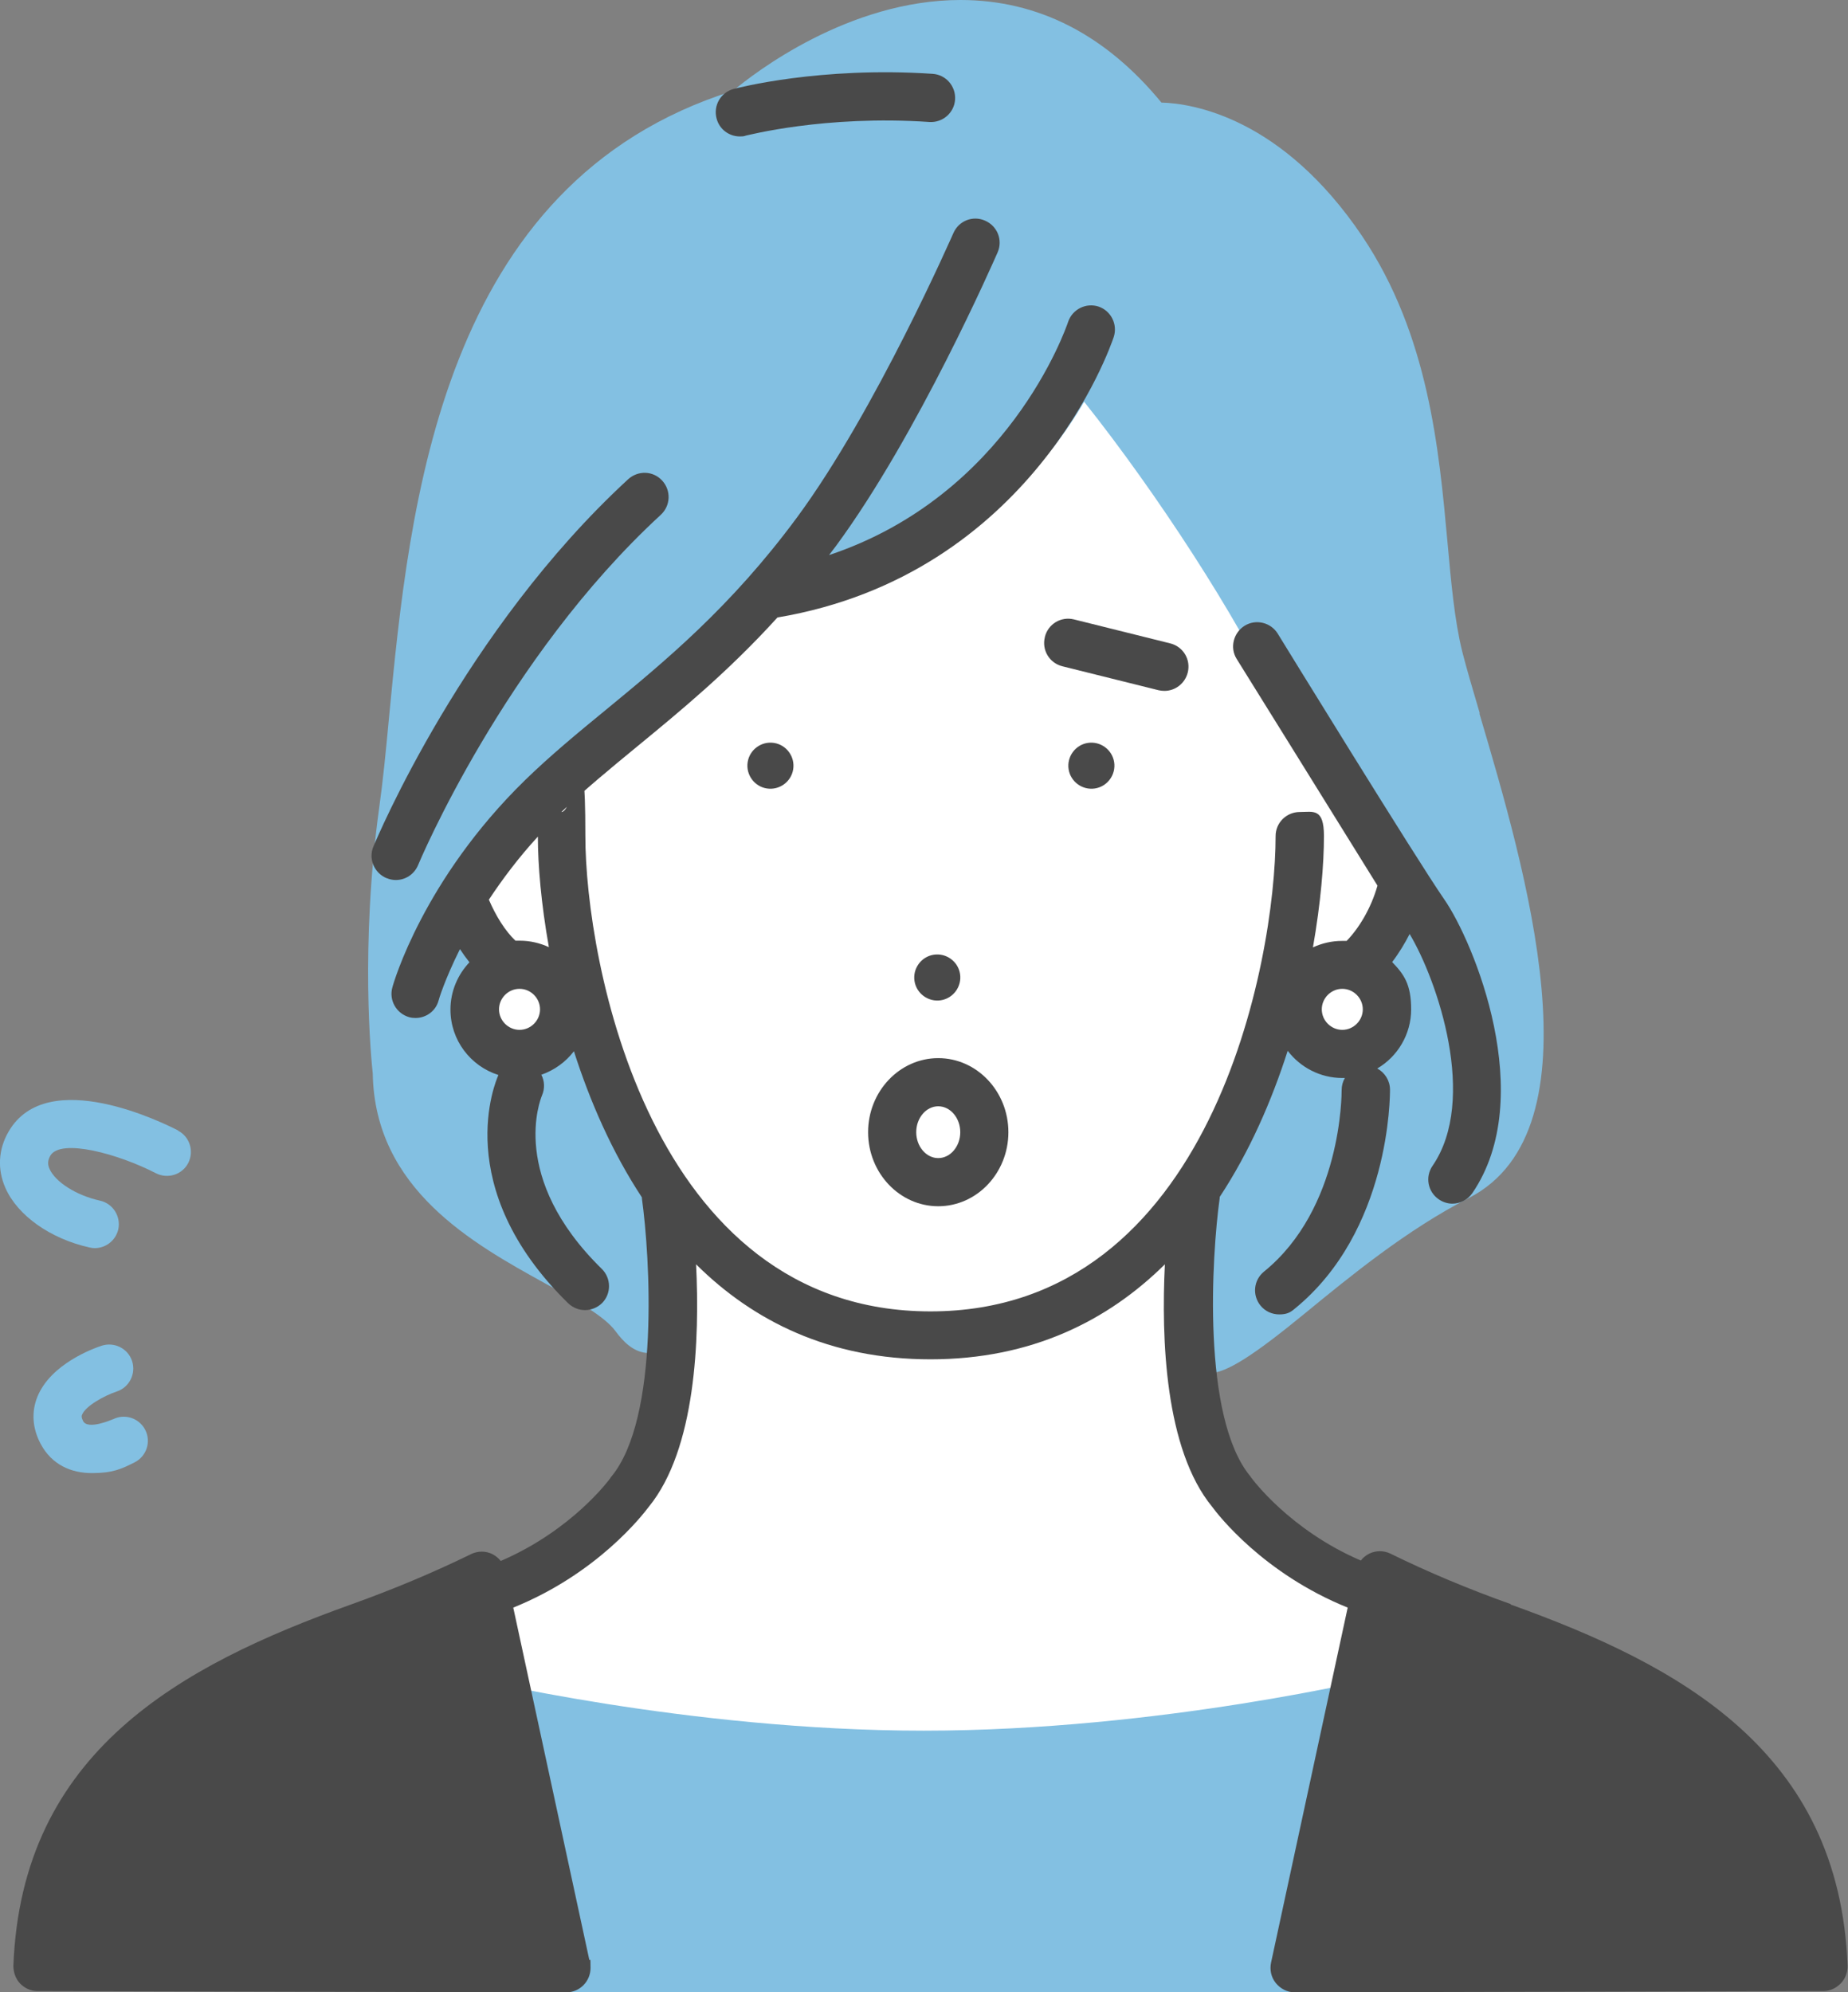
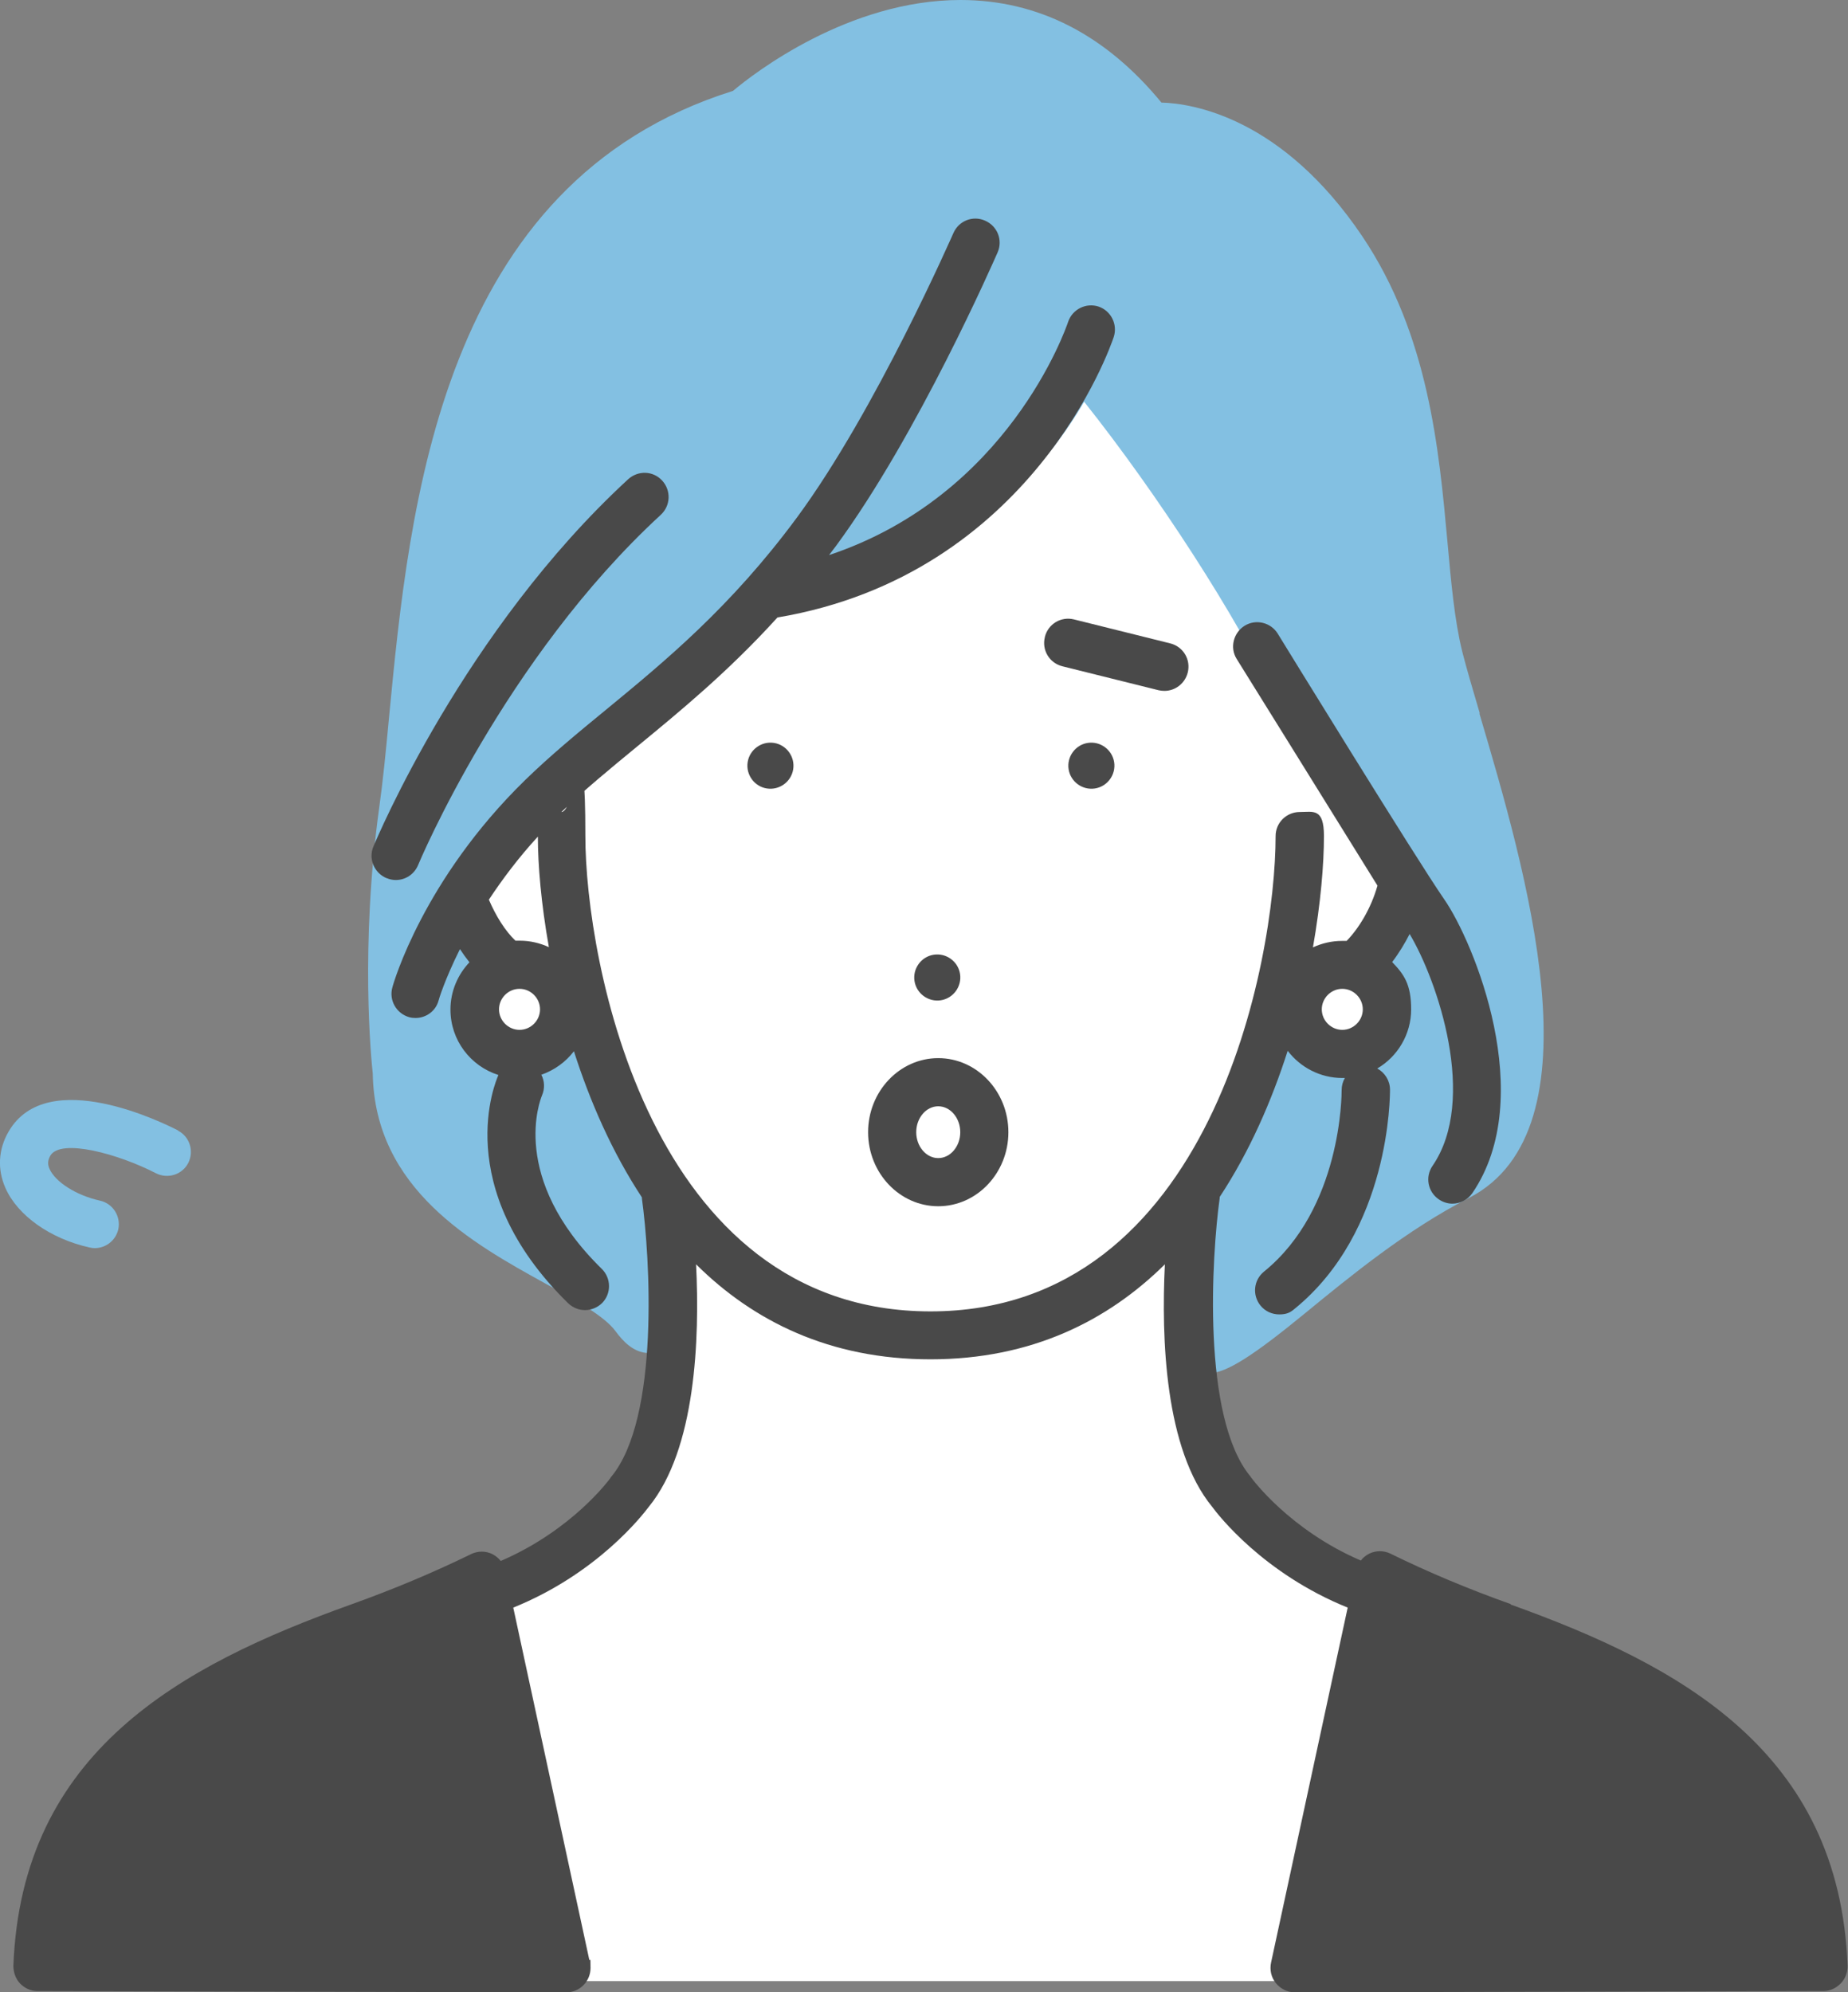
<svg xmlns="http://www.w3.org/2000/svg" id="_レイヤー_2" data-name=" レイヤー 2" version="1.1" viewBox="0 0 856.2 922.7">
  <rect x="0" y="0" width="856.2" height="922.7" fill="#808080" stroke="none" />
  <defs>
    <style>
      .cls-1 {
        fill: none;
      }

      .cls-1, .cls-2, .cls-3, .cls-4 {
        stroke-width: 0px;
      }

      .cls-2 {
        fill: #fff;
      }

      .cls-3 {
        fill: #83c0e2;
      }

      .cls-4 {
        fill: #494949;
      }
    </style>
  </defs>
  <g id="data">
    <g>
      <path class="cls-2" d="M501.5,164.7s-48.9,98.3-144,109.9c0,0-41.9,37.1-86.1,76.4-44.2,39.3-74.1,78.5-78.6,109-4.4,30.6,66.1,50.5,85.4,28.3l29.4,65s22.5,113.9-34,153.4c-56.4,39.5-249.3,76.9-258.2,210.9h831.9s-1.1-56.8-44.6-95.8-177.4-86.8-215.8-114.2-38.5-92.8-32.9-154.3c0,0,98.9-32.3,111-122.1s-163.5-266.5-163.5-266.5h0Z" />
      <g>
        <path class="cls-3" d="M685.6,330.4c-3.4-11.5-6.3-21.4-8.1-28.5-3.6-14.5-5.2-32.3-6.9-51.2-3.9-42.5-8.7-95.5-39.4-141.2-37.2-55.2-78.8-61.6-93.1-62C512.2,16,480.9,0,445,0c-51.9,0-95.8,34-105.4,42.1-135.6,42.5-149.9,191.7-159.4,290.6-1.4,15.1-2.8,29.3-4.5,41.3-8.9,64.6-3.7,116.8-3,123.2.9,53.6,46.5,78.8,79.8,97.2,14.2,7.8,27.6,15.2,32.7,22.2,3.2,4.3,8.2,10.1,15.6,10.1s7.7-1.7,10.4-4.9c2.5-2.9,10-11.8.7-70.2-.1-.9-.4-1.9-.8-2.7l-33-75.4c-1.6-3.7-5.2-6.3-9.3-6.6-4.1-.3-8,1.6-10.3,5,0,.1-7.6,11-19.7,11s-2.9-.1-4.3-.4c-1.4-.3-2.2-.8-3-2.1-4-6.3-2.8-21.9-.7-30.9.5-2,.4-4.1-.3-6.1l-8.4-25.2c9.5-19.6,29.6-41.1,61.2-65.3,24.5-18.8,57.5-59.1,67.5-71.6,88.2-11,131.9-61.6,151.5-95.2,34.2,43,70.8,99.7,88.7,137.6,16.8,35.7,41.2,75.2,49.5,88.3l-8.7,26.7c-1.6,5,.2,10.3,4.8,13,1.6,1,9.2,7.1,2,24-1.6,3.8-4.2,7.4-12,7.4s-18.9-4.5-22.1-6.3c-2.7-1.5-5.8-1.8-8.7-.9s-5.3,3-6.7,5.7l-33,66.9c-.3.5-.5,1.1-.7,1.6-1.5,4.9-14.8,48.8-10.3,72.5,1.5,8.1,7.5,13.4,15.3,13.4s20.8-8.5,44.2-27.7c21-17.2,47.2-38.7,75.9-53.4,62-31.8,26.2-152.4,4.9-224.5h.2Z" />
-         <path class="cls-3" d="M641,776.5c-1,.2-103.6,25.1-213,25.1s-211.9-24.8-212.9-25c-3.7-.9-7.5,0-10.3,2.7-2.8,2.6-4,6.4-3.3,10.2l22.4,123.9c1,5.3,5.6,9.3,11,9.3h386.4c5.4,0,10-4,11-9.3l22.4-124c.7-3.7-.6-7.5-3.3-10.1-2.8-2.6-6.6-3.6-10.3-2.7h-.1Z" />
        <path class="cls-3" d="M82.5,523.6c-6.2-3.2-60.6-30.4-78.5.5-4.8,8.2-5.3,17.5-1.5,26.1,5.6,12.8,20.9,23.6,39,27.6.8.2,1.6.3,2.4.3,5.1,0,9.7-3.5,10.9-8.7,1.3-6-2.5-12-8.5-13.3-10.9-2.4-20.7-8.6-23.4-14.8-.9-2.1-.8-3.8.4-6,4.8-8.2,31.7-.8,48.9,8.1,5.5,2.8,12.2.7,15-4.7,2.8-5.5.7-12.2-4.7-15h0Z" />
-         <path class="cls-3" d="M52.2,657.4c0,0-11.5,5.1-13.7.8-.9-1.8-.7-2.4-.5-2.9,1.6-4.1,10.4-8.9,16.1-10.8,5.8-1.9,9-8.2,7.1-14.1-1.9-5.8-8.2-9-14.1-7.1-3.9,1.3-23.6,8.4-29.8,23.7-2.8,7-2.3,14.5,1.5,21.7,5.2,9.8,14.2,13.6,23.8,13.6s13.7-1.9,19.8-5c5.5-2.8,7.7-9.5,4.9-15s-9.5-7.7-15-4.9h0Z" />
      </g>
      <g>
        <path class="cls-1" d="M621.9,477c5.2,0,9.5-4.3,9.5-9.5s-4.3-9.5-9.5-9.5-9.5,4.3-9.5,9.5,4.3,9.5,9.5,9.5Z" />
        <path class="cls-1" d="M226.4,416.7c3.3,7.7,7.7,14.5,12.3,19h1.9c4.8,0,9.4,1.1,13.5,3-3.6-20.2-5-38.2-5.1-51.2-9.1,10.1-16.6,20-22.7,29.2h.1Z" />
        <path class="cls-1" d="M434.7,536.5c5.6,0,10.2-5.4,10.2-12s-4.6-12-10.2-12-10.2,5.4-10.2,12,4.6,12,10.2,12Z" />
        <path class="cls-1" d="M240.7,458c-5.2,0-9.5,4.3-9.5,9.5s4.3,9.5,9.5,9.5,9.5-4.3,9.5-9.5-4.3-9.5-9.5-9.5Z" />
        <path class="cls-4" d="M700,743c-19.7-7-38.5-14.9-55.8-23.4-3.1-1.5-6.7-1.5-9.8,0-1.5.8-2.9,1.8-3.9,3.2-33.1-14.2-50.5-38-50.7-38.3-.2-.2-.3-.4-.5-.7-22.6-27.3-17.9-102.3-14.2-128.9v-.5c13.9-21.1,24.1-44.6,31.5-67.7,5.8,7.6,15,12.6,25.3,12.6s.8,0,1.2,0c-1,1.7-1.5,3.6-1.5,5.6s0,54.9-36,84.1c-4.8,3.9-5.5,10.9-1.6,15.7,2.2,2.7,5.4,4.1,8.7,4.1s5-.8,7-2.5c44.5-36.1,44.3-99,44.3-101.6,0-4.2-2.4-7.9-5.9-9.8,9.4-5.5,15.7-15.8,15.7-27.4s-3.3-16.2-8.8-21.9c3.2-4.2,5.9-8.7,8.1-13,12.9,21.6,31.7,76.7,10.6,107.4-3.5,5.1-2.2,12,2.9,15.5,1.9,1.3,4.1,2,6.3,2,3.5,0,7-1.7,9.2-4.8,30.5-44.5.7-116.5-13-136.2-13.1-18.9-76.5-122-77.1-123-3.2-5.2-10.1-6.9-15.3-3.7-5.2,3.2-7,10.1-3.8,15.3,2.1,3.4,43.3,69.6,65.3,105.1h0c-3,10.6-8.7,19.9-14.3,25.6h-2.1c-4.8,0-9.4,1.1-13.5,3,3.6-20.5,5.1-38.5,5.1-51.6s-5-11.1-11.2-11.1-11.2,5-11.2,11.1c0,57.1-29.4,220.2-159.9,220.2s-159.9-163.1-159.9-220.2-5-11.1-11.1-11.1c10.6-10.2,22.4-19.9,34.8-30.1,20.2-16.6,42.4-34.8,65.3-60,118-19.9,154.3-125.4,155.8-129.9,1.9-5.8-1.2-12.1-7-14.1-5.8-1.9-12.1,1.2-14.1,7-1.2,3.6-28,80.5-110.8,108.1,1.1-1.4,2.1-2.8,3.2-4.2,38-51.6,73.4-132.6,74.9-136,2.5-5.7-.1-12.2-5.8-14.7-5.6-2.5-12.2,0-14.7,5.8-.4.8-35.9,82.1-72.4,131.6-30.7,41.6-61.4,66.8-88.5,89.1-13.3,10.9-25.9,21.3-37.6,32.7-47.1,46-60.9,93.9-61.4,95.9-1.7,5.9,1.8,12.1,7.7,13.8,1,.3,2,.4,3,.4,4.9,0,9.4-3.2,10.7-8.1,0-.2,2.8-9.6,9.9-23.8,1.3,2,2.8,4.1,4.4,6.1-5.4,5.7-8.8,13.4-8.8,21.9,0,14.2,9.3,26.2,22.2,30.3,0,.1-.1.2-.1.3-.9,2.1-22.6,51.5,32.4,105.4,2.2,2.1,5,3.2,7.8,3.2s5.8-1.1,8-3.3c4.3-4.4,4.2-11.5-.2-15.8-43.2-42.3-28.4-78.5-27.7-80.3,1.4-3.2,1.2-6.8-.3-9.6,6-2.1,11.3-5.9,15.1-10.9,7.4,23.1,17.6,46.6,31.5,67.7v.5c3.7,26.6,8.4,101.6-14.2,128.9-.2.2-.3.4-.5.7s-17.3,23.9-50.7,38.3c-1-1.3-2.4-2.4-3.9-3.2-3.1-1.5-6.7-1.5-9.8,0-17.4,8.5-36.2,16.4-55.8,23.4-78.9,28.3-152.5,68.1-156.3,167.3,0,3,1,6,3.1,8.2s5,3.5,8,3.5l245.1.6h0c6.2,0,11.2-5.1,11.2-11.3s-.2-2.7-.6-3.9l-35.2-163c39.1-15.8,60-43,62.8-46.7,21.8-26.7,23.6-77.9,21.9-112.3,26.5,26.3,61.9,44,108.6,44s82.1-17.8,108.6-44c-1.7,34.4,0,85.6,21.9,112.3,2.7,3.7,23.7,30.9,62.8,46.7l-35.5,164.4c-.7,3.3,0,6.8,2.2,9.5,2.1,2.6,5.3,4.3,8.7,4.3h0l245.1-.6c3,0,5.9-1.4,8-3.6,2.1-2.2,3.2-5.1,3.1-8.2-3.8-99.2-77.4-139-156.3-167.3h.3ZM621.9,458c5.2,0,9.5,4.3,9.5,9.5s-4.3,9.5-9.5,9.5-9.5-4.3-9.5-9.5,4.3-9.5,9.5-9.5ZM240.7,477c-5.2,0-9.5-4.3-9.5-9.5s4.3-9.5,9.5-9.5,9.5,4.3,9.5,9.5-4.3,9.5-9.5,9.5ZM240.7,435.7h-1.9c-4.7-4.5-9-11.3-12.3-19,6.1-9.2,13.5-19.2,22.7-29.2,0,13,1.5,31,5.1,51.2-4.1-1.9-8.7-3-13.5-3h-.1Z" />
        <path class="cls-4" d="M504,344.1c-5.8.9-9.8,6.4-8.9,12.2.9,5.8,6.4,9.8,12.2,8.9s9.8-6.4,8.9-12.2c-.9-5.8-6.4-9.8-12.2-8.9h0Z" />
        <path class="cls-4" d="M435.9,463.3c5.8-.9,9.8-6.4,8.9-12.2-.9-5.8-6.4-9.8-12.2-8.9-5.8.9-9.8,6.4-8.9,12.2.9,5.8,6.4,9.8,12.2,8.9h0Z" />
        <path class="cls-4" d="M346.4,353c-.9,5.8,3.1,11.3,8.9,12.2,5.8.9,11.3-3.1,12.2-8.9.9-5.8-3.1-11.3-8.9-12.2-5.8-.9-11.3,3.1-12.2,8.9Z" />
        <path class="cls-4" d="M179.1,406.7c1.4.6,2.8.9,4.3.9,4.4,0,8.5-2.6,10.3-6.9.4-1,40-95.6,112.5-162.3,4.5-4.2,4.8-11.2.6-15.8s-11.2-4.8-15.8-.6c-76,70-116.3,166.1-118,170.1-2.4,5.7.4,12.2,6,14.6h0Z" />
-         <path class="cls-4" d="M342.7,63.2c1,0,1.9,0,2.9-.4.4,0,36.4-9.6,85-6.3,6.1.4,11.5-4.2,11.9-10.4.4-6.1-4.2-11.5-10.4-11.9-52.2-3.5-90.6,6.6-92.2,7-6,1.6-9.5,7.7-7.9,13.7,1.3,5,5.8,8.3,10.8,8.3h-.1Z" />
        <path class="cls-4" d="M402.2,524.4c0,18.9,14.6,34.3,32.5,34.3s32.5-15.4,32.5-34.3-14.6-34.3-32.5-34.3-32.5,15.4-32.5,34.3ZM434.7,512.4c5.6,0,10.2,5.4,10.2,12s-4.6,12-10.2,12-10.2-5.4-10.2-12,4.6-12,10.2-12Z" />
        <path class="cls-4" d="M484.1,295.1c-1.5,6,2.1,12,8.1,13.5l44.6,11.1c.9.2,1.8.3,2.7.3,5,0,9.5-3.4,10.8-8.5,1.5-6-2.1-12-8.1-13.5l-44.6-11.1c-6-1.5-12,2.1-13.5,8.1h0Z" />
      </g>
    </g>
  </g>
</svg>